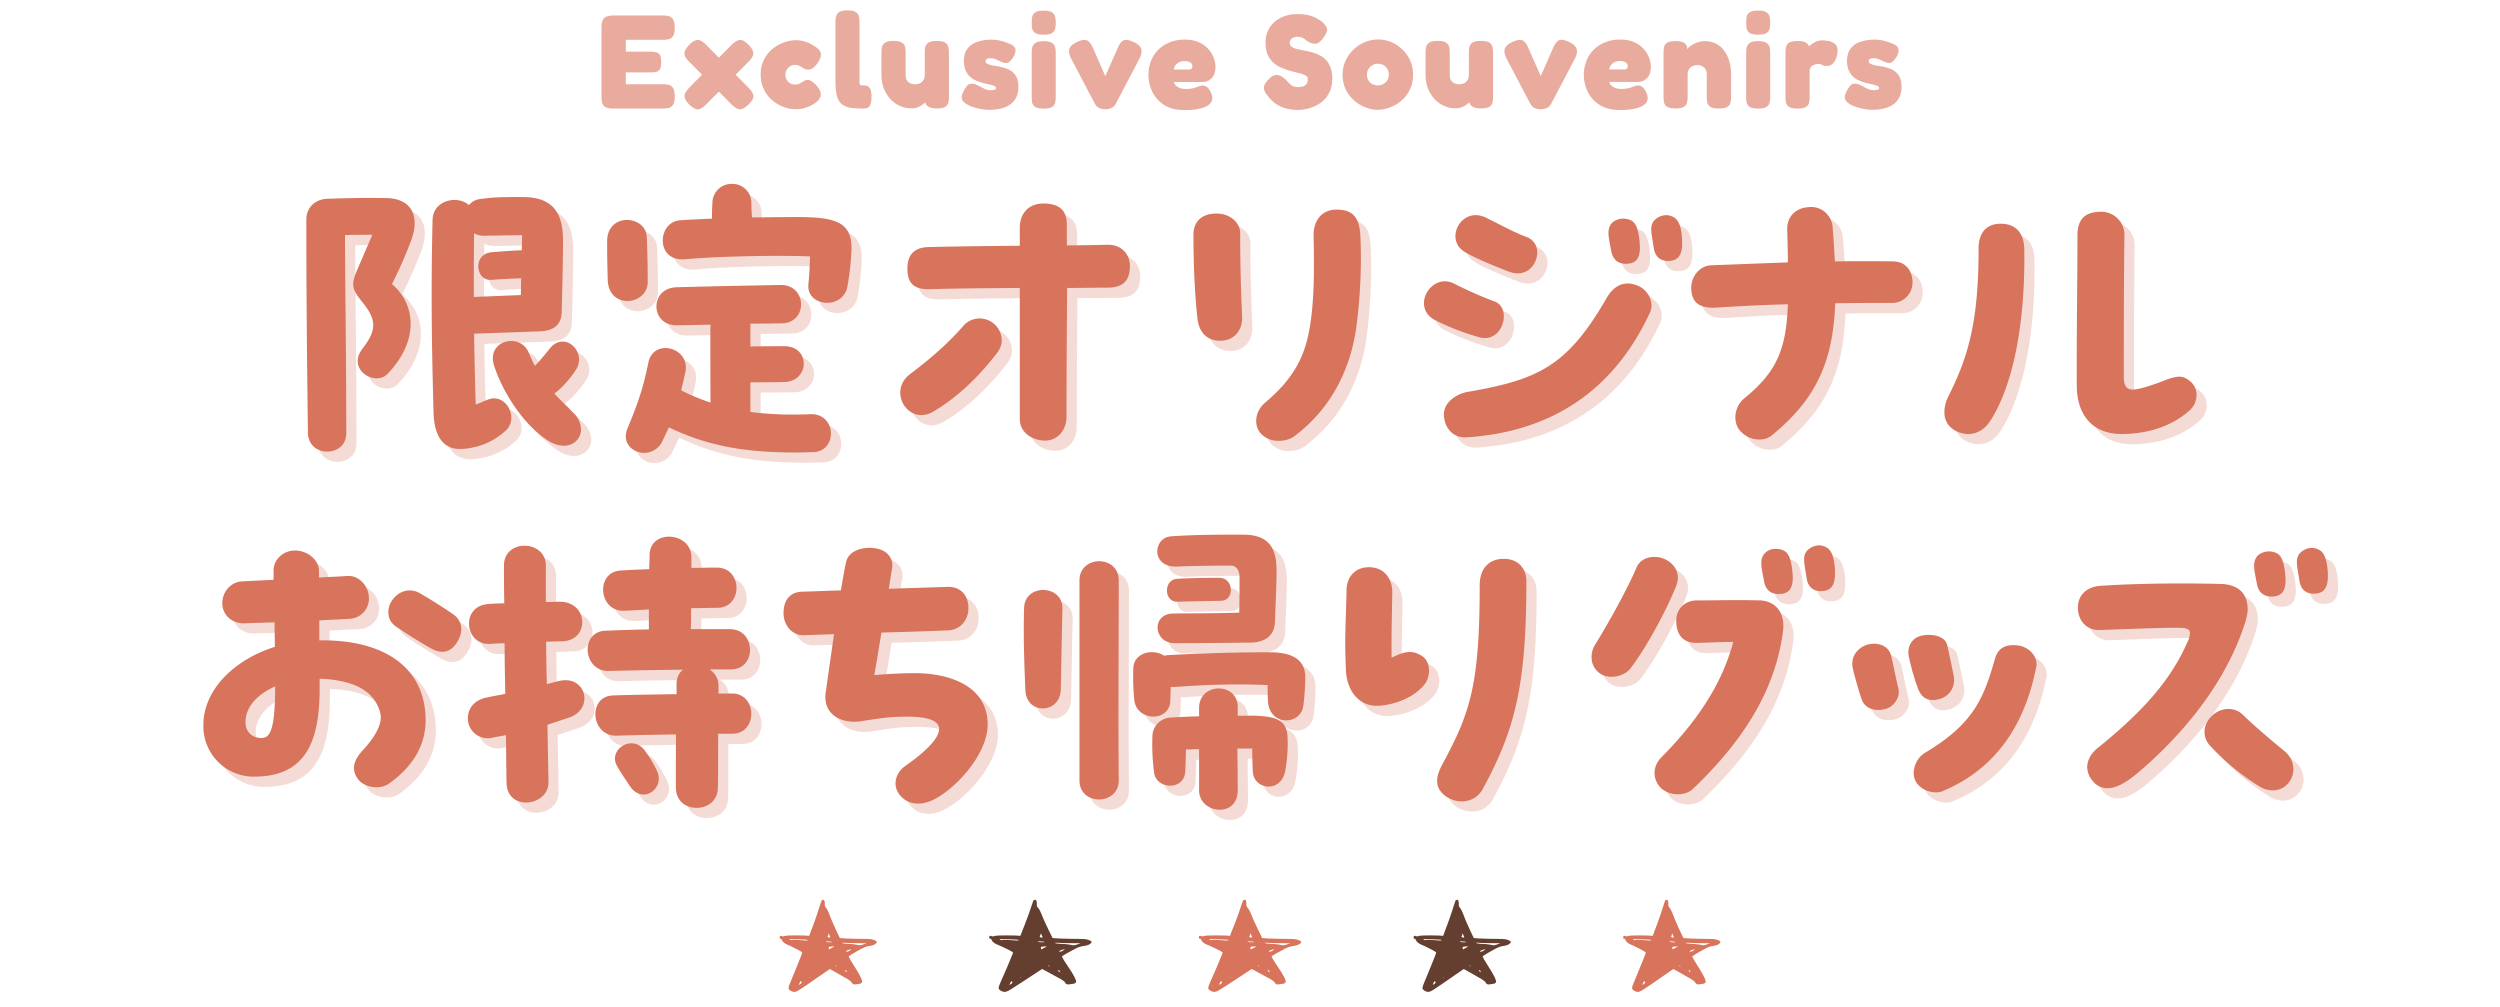
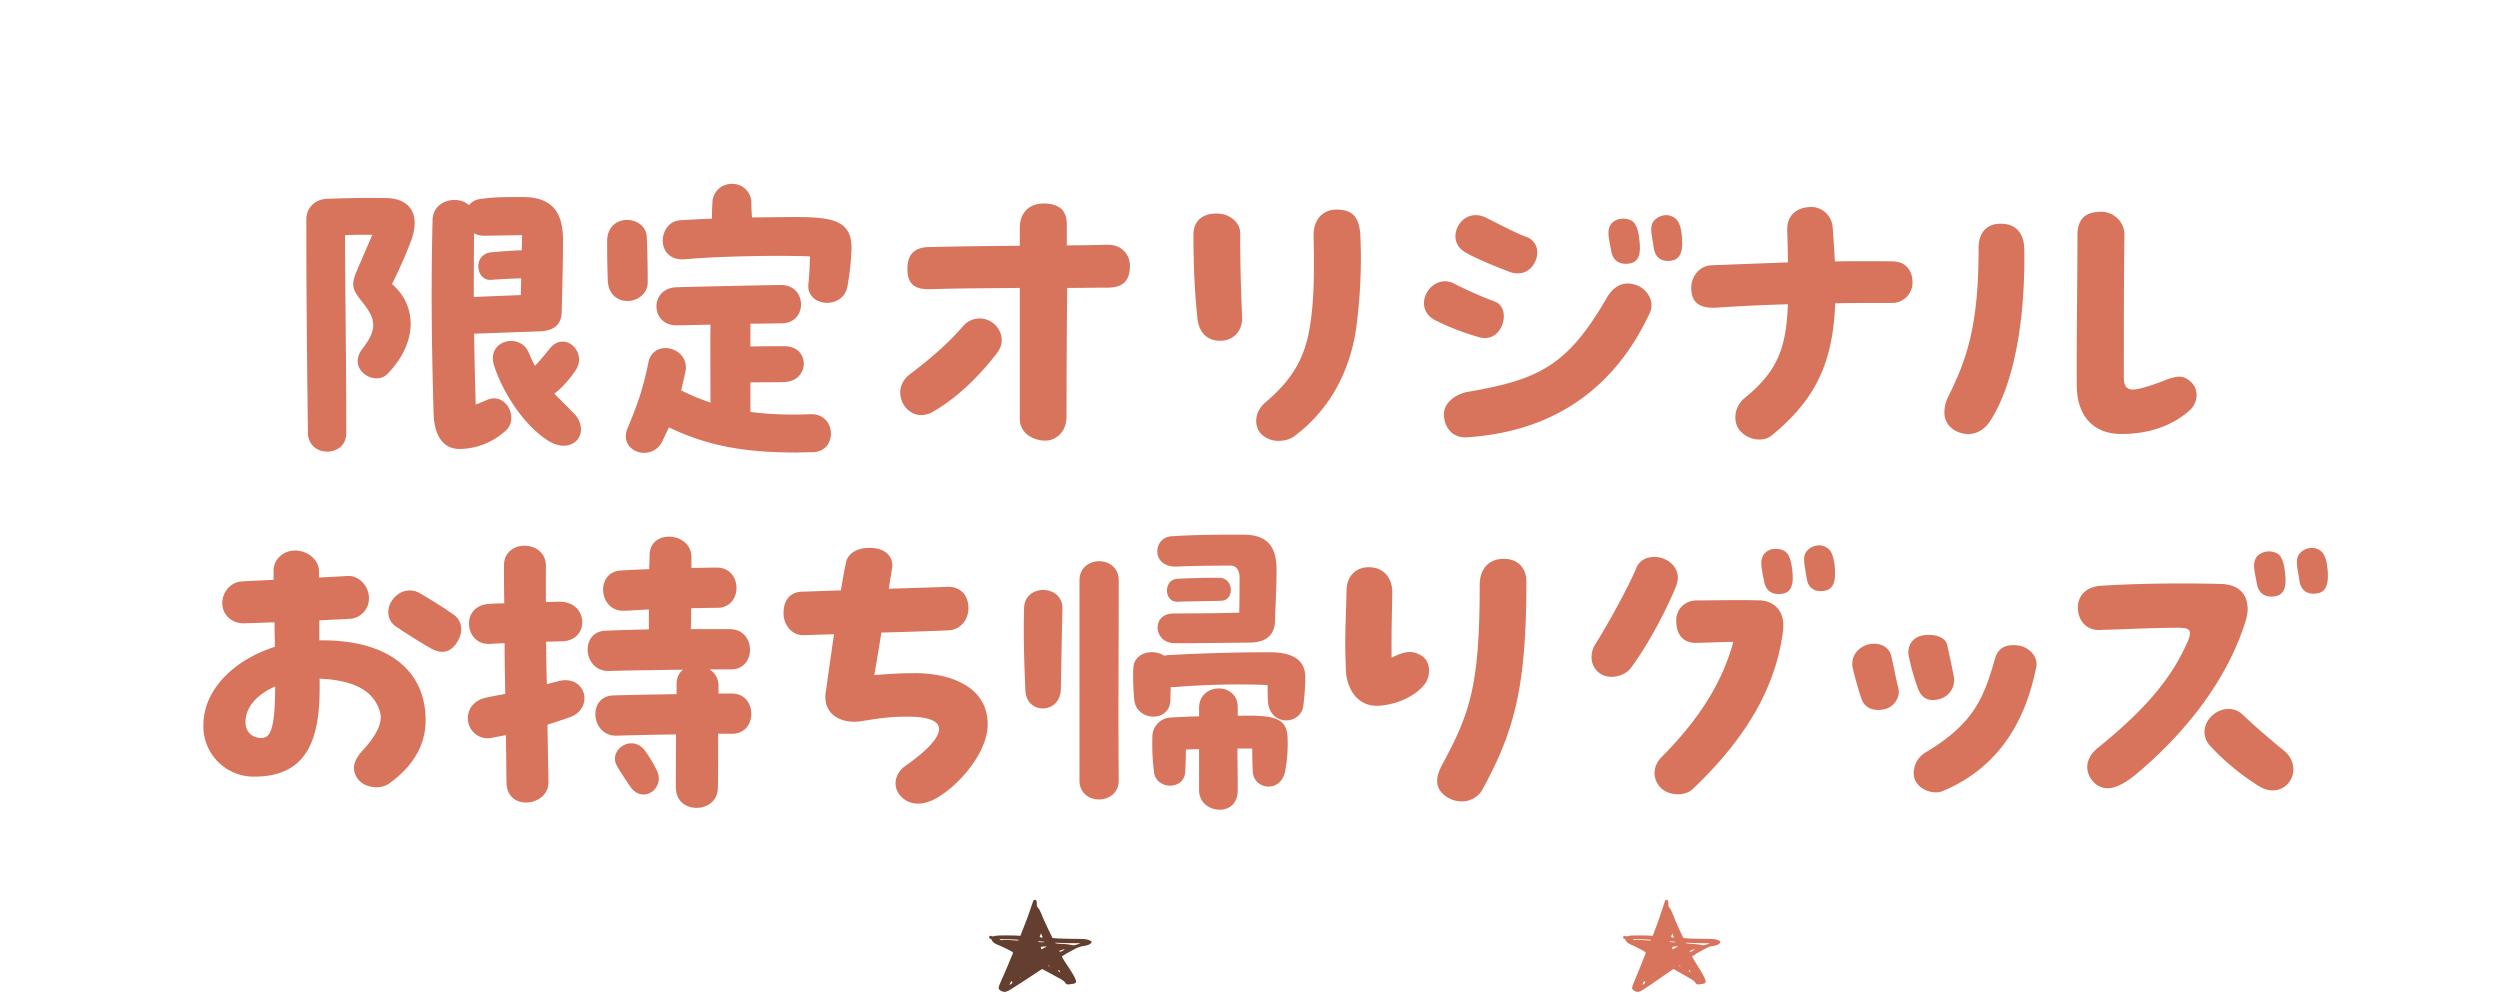
<svg xmlns="http://www.w3.org/2000/svg" width="489" height="197" fill="none" viewBox="0 0 489 197">
-   <path fill="#D8735C" fill-opacity=".6" d="M120.02 21.23q-1.17 0-1.67-.33a1.5 1.5 0 0 1-.6-.91q-.1-.58-.1-1.15V5.4q0-1.35.52-1.85.54-.52 1.92-.52h9.52q.6 0 1.12.1.54.12.88.6.37.5.37 1.7 0 1.17-.37 1.66-.34.5-.88.6-.55.1-1.14.1h-7.18v2.32h4.8q.6 0 1.08.1.46.08.75.5.28.41.28 1.45 0 1-.28 1.43-.3.41-.78.5-.5.07-1.1.07h-4.75v2.32h7.2q.6 0 1.12.1.54.1.88.6.37.5.37 1.69 0 1.17-.37 1.66-.34.5-.88.6-.55.1-1.14.1zM146.4 8.75q.67.67.85 1.2.2.52-.02 1.01-.21.5-.83 1.12l-8.3 8.37q-.6.6-1.1.81-.48.23-1 .03a4.4 4.4 0 0 1-2.03-2.03q-.18-.53.05-1.02.24-.5.8-1.09l8.3-8.4q.96-.9 1.64-.93.68-.05 1.64.93m-11.58 0q.66-.64 1.15-.83.52-.21 1.01 0 .52.21 1.12.83l8.3 8.4q.6.6.83 1.1.23.48.05 1-.19.53-.88 1.2-.68.65-1.18.84-.48.2-.98-.03-.47-.2-1.12-.8l-8.3-8.38q-.6-.6-.83-1.09a1.4 1.4 0 0 1-.02-1.01q.2-.55.85-1.23m20.77 12.61a7 7 0 0 1-2.26-.41 8 8 0 0 1-2.2-1.28 6.44 6.44 0 0 1-2.34-5.1q-.01-1.65.64-2.9.66-1.28 1.67-2.11a7.6 7.6 0 0 1 4.44-1.69 6.3 6.3 0 0 1 3.59 1.04q.52.3.96.73.47.39.47 1.06 0 .34-.13.7t-.42.79q-.93 1.43-1.87 1.43-.41 0-.73-.13-.3-.16-.57-.34a3 3 0 0 0-.57-.31 1.87 1.87 0 0 0-1.69.1 2 2 0 0 0-.96 1.66q0 .55.26 1 .26.43.67.7.45.25.94.25a2 2 0 0 0 1.14-.33l.68-.4q.34-.18.68-.18.45 0 .9.34.48.32 1.05 1.04.54.68.6 1.28.07.57-.3 1.09-.34.5-1.11.96l-.55.31q-.44.23-1.2.47-.75.23-1.79.23m13.21-.13q-1.2 0-2.1-.1t-1.51-.42q-.63-.3-1.02-.88a4 4 0 0 1-.57-1.53q-.18-.97-.18-2.4V4.4q0-.6.1-1.12.1-.55.6-.89.5-.36 1.66-.36 1.17 0 1.64.36.5.34.6.89.1.54.1 1.14v11.83q.03.2.08.31.08.11.21.13h.42q.33 0 .7.1.38.09.65.55.28.45.28 1.56 0 1.17-.28 1.67-.27.5-.65.57-.39.1-.73.1m9.51-.05a5.6 5.6 0 0 1-4.21-1.87 7 7 0 0 1-1.25-2.1q-.44-1.2-.44-2.6v-4.24q0-.6.1-1.12.1-.55.6-.89.5-.36 1.66-.36 1.2 0 1.67.36.5.34.6.89.1.54.1 1.14v4.21q0 .6.2 1.02.24.42.66.65.44.2 1.01.2t1-.23q.41-.23.64-.65.24-.41.23-.99v-4.26q0-.6.1-1.12.12-.54.6-.88.51-.34 1.67-.34 1.2 0 1.66.36.5.34.6.89.1.54.1 1.12v8.55q0 .57-.1 1.1-.1.5-.6.85-.48.34-1.66.34-.85 0-1.35-.21a1.5 1.5 0 0 1-.68-.47q-.2-.3-.26-.6l-.02-.52.44.13-.2.26q-.22.24-.63.58-.39.3-.97.57-.54.23-1.27.23m15.09.29q-.73 0-1.64-.18-.88-.15-1.74-.47a5 5 0 0 1-1.38-.78q-.54-.44-.54-1.02 0-.26.1-.57a7 7 0 0 1 .86-1.56q.18-.25.41-.39.27-.12.6-.13.47 0 .91.21.45.18.89.44.45.23.9.44a3 3 0 0 0 1.77.08q.27-.1.26-.31a.4.4 0 0 0-.18-.34q-.15-.12-.47-.2a5 5 0 0 0-.67-.19l-.83-.18a11 11 0 0 1-2.08-.73 4 4 0 0 1-1.04-.8 4 4 0 0 1-.73-1.2 5 5 0 0 1-.26-1.72q0-1.35.62-2.26a4 4 0 0 1 1.85-1.38 8.5 8.5 0 0 1 3.9-.41 8 8 0 0 1 1.8.44q.46.16.93.36.96.42.99 1.17.02.73-.55 1.54-.3.5-.65.75-.3.24-.65.24-.42 0-.91-.24l-1.04-.47a3 3 0 0 0-1.1-.23q-.3 0-.54.08a.6.6 0 0 0-.31.18.4.4 0 0 0-.1.26q0 .3.18.47.2.15.52.26.34.1.75.18l.94.16q.67.1 1.38.33.72.21 1.32.63t.96 1.14q.37.73.37 1.9 0 2.22-1.48 3.35-1.45 1.15-4.32 1.15m10.74-.24q-1.18 0-1.66-.33a1.4 1.4 0 0 1-.6-.91 8 8 0 0 1-.08-1.12v-8.48q0-.57.1-1.09.1-.54.6-.88.5-.37 1.66-.37 1.17 0 1.64.37.5.34.6.88.1.55.1 1.14v8.45q0 .58-.1 1.12t-.6.89q-.46.33-1.66.33m0-14.45q-1.18 0-1.66-.34a1.4 1.4 0 0 1-.6-.91 8 8 0 0 1 .02-2.24q.1-.54.6-.88t1.66-.34 1.64.37q.5.34.6.88a6 6 0 0 1 0 2.24q-.1.54-.6.88-.46.34-1.66.34m12.06 14.58q-.72 0-1.27-.28-.53-.3-.8-.86l-4.61-8.76q-.57-1.12-.36-1.87t1.4-1.33q1.22-.6 1.92-.42.7.19 1.28 1.49l2.44 5.56 2.45-5.56q.6-1.35 1.3-1.51t1.9.44q1.21.6 1.4 1.38.18.75-.37 1.82l-4.6 8.76q-.29.57-.8.86-.52.28-1.28.28m15.52.16q-1.95 0-3.3-.62a6.3 6.3 0 0 1-3.4-3.9 7.5 7.5 0 0 1 .51-5.93 6.5 6.5 0 0 1 2.53-2.45 7.6 7.6 0 0 1 3.69-.88q1.61 0 2.75.52 1.15.52 1.85 1.33a5.3 5.3 0 0 1 1.4 3.4q0 1.48-.72 2.26-.73.78-1.88.78h-5.53q.1.42.41.73a2.8 2.8 0 0 0 1.9.63q.57 0 1.01-.06a5 5 0 0 0 1.35-.39 5 5 0 0 1 .94-.23q.47 0 .86.31.4.31.7.94a3 3 0 0 1 .34 1.2q0 .77-.65 1.3-.62.51-1.82.77-1.2.3-2.94.29m-2.1-7.93h2.9q.37 0 .53-.16.18-.15.18-.46a.8.8 0 0 0-.2-.58 1 1 0 0 0-.53-.33q-.34-.14-.8-.13a2.2 2.2 0 0 0-1.82.88q-.24.36-.26.78m24.3 7.9a8 8 0 0 1-2.71-.39 7 7 0 0 1-1.8-.9 7 7 0 0 1-1.5-1.54 3 3 0 0 1-.65-1.17q-.1-.53.15-1.04.29-.53.94-1.14a2 2 0 0 1 1.17-.63q.57-.08 1.12.24a4 4 0 0 1 1.09.9q.62.71 1.06.97.45.23 1.02.23.7 0 1.14-.15.45-.2.65-.52.21-.37.21-.91 0-.44-.44-.68-.45-.26-1.17-.44l-1.59-.4q-.88-.23-1.74-.59a6 6 0 0 1-1.95-1.22 4.5 4.5 0 0 1-1.22-2.24q-.15-.7-.16-1.58a5.2 5.2 0 0 1 2.97-4.81q1.4-.73 3.17-.73 1.28 0 2.18.2a7 7 0 0 1 2.4 1.05l.38.3q.87.8.94 1.36.07.55-.62 1.59-.78 1.12-1.54 1.27-.75.13-1.74-.5l-.42-.33a2 2 0 0 0-.57-.34q-.33-.15-1.04-.16-.25 0-.52.1a1 1 0 0 0-.44.24q-.18.13-.31.34a1 1 0 0 0-.1.44q0 .55.41.86.42.3 1.1.44t1.53.31q.82.16 1.69.42.7.24 1.35.6t1.14.93.78 1.43q.31.83.31 2.06 0 1.69-.65 2.88-.65 1.18-1.69 1.9-1 .7-2.18 1.02-1.14.33-2.16.33m15.62-.02q-1.2 0-2.42-.47a7.2 7.2 0 0 1-3.9-3.54 7 7 0 0 1-.6-2.83q0-1.43.55-2.68a7.1 7.1 0 0 1 6.32-4.24q1.92 0 3.48.94a7 7 0 0 1 2.5 2.47q.93 1.56.93 3.48a6.5 6.5 0 0 1-2.26 5.07A7 7 0 0 1 271.9 21q-1.2.47-2.36.47m-.05-4.76q.39 0 .88-.18.52-.21.88-.68.4-.46.4-1.27 0-.65-.3-1.12a2 2 0 0 0-.75-.73 2.4 2.4 0 0 0-1.14-.26q-.57 0-1.04.29-.46.26-.75.75-.3.47-.29 1.1a2 2 0 0 0 1.22 1.92q.5.18.89.18m15.25 4.47a5.6 5.6 0 0 1-4.21-1.87 7 7 0 0 1-1.25-2.1q-.44-1.2-.44-2.6v-4.24q0-.6.1-1.12.1-.55.6-.89.5-.36 1.66-.36 1.2 0 1.67.36.49.34.6.89.1.54.1 1.14v4.21q0 .6.2 1.02.24.42.66.65.44.2 1.01.2t.99-.23q.42-.23.65-.65.23-.41.23-.99v-4.26q0-.6.1-1.12.11-.54.6-.88.5-.34 1.67-.34 1.2 0 1.66.36.5.34.6.89.1.54.1 1.12v8.55q0 .57-.1 1.1-.1.5-.6.85t-1.66.34q-.85 0-1.35-.21a1.5 1.5 0 0 1-.68-.47q-.2-.3-.26-.6l-.03-.52.45.13-.21.26a4.53 4.53 0 0 1-1.59 1.14q-.55.24-1.27.24m16.63.18q-.73 0-1.28-.28-.51-.3-.8-.86l-4.6-8.76q-.57-1.12-.37-1.87t1.4-1.33q1.23-.6 1.93-.42.71.19 1.27 1.49l2.45 5.56 2.44-5.56q.6-1.35 1.3-1.51t1.9.44q1.22.6 1.4 1.38.19.75-.36 1.82l-4.6 8.76q-.3.57-.8.86-.53.28-1.28.28m15.52.16q-1.95 0-3.3-.62a6.3 6.3 0 0 1-3.41-3.9 7.5 7.5 0 0 1 .52-5.93 6.5 6.5 0 0 1 2.52-2.45 7.6 7.6 0 0 1 3.7-.88q1.6 0 2.75.52 1.14.52 1.84 1.33a5.3 5.3 0 0 1 1.4 3.4q0 1.48-.72 2.26-.73.78-1.87.78h-5.54q.1.42.42.73a2.8 2.8 0 0 0 1.9.63q.57 0 1-.06a5 5 0 0 0 1.36-.39 5 5 0 0 1 .94-.23q.46 0 .85.31.4.31.7.94a3 3 0 0 1 .34 1.2q0 .77-.65 1.3-.62.51-1.82.77-1.2.3-2.93.29m-2.11-7.93h2.91q.37 0 .52-.16.18-.15.18-.46a.8.8 0 0 0-.2-.58 1 1 0 0 0-.52-.33q-.34-.14-.81-.13a2.2 2.2 0 0 0-1.82.88q-.24.36-.26.78m12.95 7.62q-1.17 0-1.66-.34a1.4 1.4 0 0 1-.6-.91 8 8 0 0 1-.08-1.12V10.3q0-.57.1-1.1.11-.51.6-.83.5-.33 1.67-.33 1.06 0 1.53.28.5.27.63.65.12.39.1.73 0 .3.05.39l-.2.16q-.03-.39.28-.78.34-.4.86-.7a5 5 0 0 1 2.31-.73q1.3 0 2.3.49.98.5 1.63 1.4.68.9 1.01 2.08.34 1.2.34 2.6v4.27q0 .57-.1 1.12-.1.54-.6.88-.47.34-1.66.34-1.2 0-1.7-.34a1.4 1.4 0 0 1-.6-.91 6 6 0 0 1-.1-1.12V14.6q0-.6-.23-1.01a1.4 1.4 0 0 0-.62-.62 2 2 0 0 0-1-.24q-.56 0-1 .24t-.66.65q-.23.4-.23.98v4.27q0 .57-.1 1.12-.1.54-.6.88-.47.34-1.67.34m16.16.02q-1.17 0-1.66-.33a1.4 1.4 0 0 1-.6-.91 8 8 0 0 1-.08-1.12v-8.48q0-.57.1-1.09.1-.54.6-.88.49-.37 1.67-.37 1.16 0 1.63.37.5.34.6.88.1.55.1 1.14v8.45q0 .58-.1 1.12t-.6.89q-.46.33-1.66.33m0-14.45q-1.17 0-1.66-.34a1.4 1.4 0 0 1-.6-.91 8 8 0 0 1 .02-2.24q.1-.54.6-.88.49-.34 1.67-.34 1.16 0 1.63.37.5.34.6.88a6 6 0 0 1 0 2.24q-.1.54-.6.88-.46.34-1.66.34m7.7 14.45q-1.18 0-1.67-.33a1.5 1.5 0 0 1-.6-.91 9 9 0 0 1-.08-1.15v-8.47q0-.6.1-1.12.12-.55.6-.89.5-.33 1.67-.33 1.14 0 1.61.3.5.33.6.71.1.36.1.57l-.41-.15.2-.24a4.66 4.66 0 0 1 1.56-1.1 3.3 3.3 0 0 1 1.85-.17q.37.03.76.13.4.1.75.31a1.6 1.6 0 0 1 .8 1.38q0 1.3-.57 2.2-.55.92-1.45.92-.5 0-.7-.05l-.32-.13a1 1 0 0 0-.2-.13q-.1-.09-.42-.08a2.5 2.5 0 0 0-1.3.36 1.3 1.3 0 0 0-.5.96v5.07q0 .58-.1 1.12t-.6.89q-.49.33-1.69.33m14.56.24q-.73 0-1.64-.18-.88-.15-1.74-.47a5 5 0 0 1-1.38-.78q-.54-.44-.55-1.02 0-.26.1-.57a7 7 0 0 1 .87-1.56q.18-.25.41-.39.26-.12.6-.13.47 0 .91.21a7 7 0 0 1 .88.44q.45.23.91.44a3 3 0 0 0 1.77.08q.26-.1.26-.31a.4.4 0 0 0-.18-.34q-.15-.12-.47-.2a5 5 0 0 0-.67-.19l-.84-.18a10 10 0 0 1-2.08-.73 4 4 0 0 1-1.04-.8q-.44-.5-.72-1.2a5 5 0 0 1-.26-1.72q0-1.35.62-2.26a4 4 0 0 1 1.85-1.38 8.5 8.5 0 0 1 3.9-.41 8 8 0 0 1 1.79.44q.46.16.94.36.96.42.98 1.17.03.73-.54 1.54-.32.5-.65.75-.32.24-.65.24-.42 0-.91-.24l-1.04-.47a3 3 0 0 0-1.1-.23q-.3 0-.54.08a.6.6 0 0 0-.31.18.4.4 0 0 0-.1.26q0 .3.18.47.2.15.52.26.33.1.75.18l.94.16q.67.1 1.37.33.73.21 1.33.63t.96 1.14.37 1.9q0 2.22-1.49 3.35-1.45 1.15-4.31 1.15" />
-   <path fill="#D8735C" d="M97.38 80.18c3.53-1.45 6.18 3.53 3.6 5.99a13.6 13.6 0 0 1-8.95 3.65c-3.15.06-5.1-2.27-5.23-7.12-.25-9.64-.57-21.8-.19-37.74.13-3.84 4.92-4.85 7.12-2.83.5-.63 1.2-1.07 2.2-1.2 2.15-.31 3.79-.38 6.37-.38h2.33c6.11.13 7.5 3.85 7.5 8.57 0 2.84-.13 9.01-.26 13.92-.06 2.65-1.76 3.72-4.47 3.78l-12.66.45c.06 5.04.19 9.82.31 13.86.89-.32 1.39-.57 2.33-.95m-19.9-39.44c5.04.06 6.74 3.53 4.91 8.38a88 88 0 0 1-3.72 8.44c4.98 4.29 5.04 11.47-.88 17.58-2.46 2.52-8-.88-4.91-4.91 2.77-3.6 2.9-5.55 0-9.14-2.14-2.65-2.27-3.4-.88-6.61l2.83-6.56c-1.89 0-3.72 0-5.35.07.06 13.92.25 23.75.25 38.74 0 2.4-1.83 3.6-3.72 3.6s-3.72-1.2-3.78-3.66c-.19-15.5-.31-26.46-.31-41.77 0-2.2 1.63-3.97 4.22-4.03 4.47-.13 6.99-.2 11.34-.13m19.15 7.37q-1.14-.02-1.9-.5c-.05 3.97-.05 8.25-.05 12.47l9.2-.37.06-3.28c-1.83.06-4.29.19-5.93.31-2.96.2-3.65-5.1.2-5.41 2.45-.2 4.09-.32 5.85-.38l.06-2.96zm17.58 34.72a4.6 4.6 0 0 1 1.44 3.15c0 2.58-2.9 4.4-6.36 2.26-4.66-2.9-8.88-9.26-10.65-14.74-1.57-4.91 5.04-6.55 6.75-2.58.44 1 .81 1.89 1.25 2.64a50 50 0 0 0 2.9-3.4c2.96-3.59 7.44.76 5.04 4.29-1 1.5-2.64 3.46-4.16 4.53 1.08 1.14 2.27 2.27 3.78 3.85m43.02-38.37c8-.06 11.34.82 11.34 6.11a52 52 0 0 1-.81 7.5c-.89 4.6-8.07 3.97-7.63-.5.2-1.96.25-3.35.32-5.42-6.93-.26-18.34 0-24.45.56-5.86.5-5.41-7.3-1-7.62q3-.2 6.3-.32c-.07-1 0-2.01.06-3.08a3.73 3.73 0 0 1 3.84-3.72 3.7 3.7 0 0 1 3.78 3.72q.01 1.6.13 2.83c2.58 0 5.29-.06 8.12-.06M128.7 57.12c0 4.6-7.56 5.48-7.82-.25q-.1-3.21-.12-5.86v-1.95c.12-5.55 7.56-4.98 7.75-.7.12 2.52.19 5.74.19 8.76m31.75 25.9c5.23-.26 5.48 7.3.56 7.43-1.13 0-2.2.06-3.2.06-9.71 0-17.08-1.13-24.96-4.91l-1.26 2.64a3.9 3.9 0 0 1-3.59 2.34c-2.27 0-4.4-1.96-3.27-4.73 2.14-5.17 3.08-7.94 4.1-12.91.94-4.86 8.24-3.03 7.24 1.82-.26 1.26-.57 2.46-.82 3.6q2.63 1.34 5.73 2.39c0-4.41-.06-11.6 0-15.25-2.83.06-5.35.13-6.61.13-5.17.06-5.36-7.25-.07-7.44 4.16-.12 15.25-.37 20.41-.44 5.23-.06 5.36 7.5.13 7.5-1.2 0-3.47.06-6.05.06v4.47c2.27-.06 5.23-.06 6.68-.06 5.04 0 4.98 6.8 0 7-1.39.06-4.54.06-6.68.06v5.8c3.4.44 7.25.62 11.66.44m58.17-33.14c2.83-.07 4.4 1.95 4.4 4.1 0 2.89-1.31 4.21-4.15 4.28-2.7 0-5.42.06-8.13.06-.06 8.32-.12 16.25-.12 25.2 0 2.83-1.96 4.66-4.16 4.66-2.33 0-4.98-1.39-4.98-4.28V58.32c-5.86.06-11.65.06-17.51.25-2.96.06-4.47-.88-4.47-4.03 0-2.84 1.44-4.16 4.22-4.22q8.88-.19 17.76-.25v-3.53c0-2.84 1.77-4.73 4.6-4.73 3.21 0 4.6 1.39 4.6 4.1V50q3.98-.02 7.94-.13m-28.29 16a4.2 4.2 0 0 1 3.28-1.58 4.34 4.34 0 0 1 4.34 4.29q.02 1.24-1 2.58c-2.96 3.78-7 8.2-12.48 11.4-.75.45-1.57.63-2.27.63-2.33 0-4.1-2.14-4.1-4.4 0-1.27.58-2.59 1.9-3.6 5.1-3.84 8.06-6.74 10.33-9.32m64.9 21.42c-.82.63-1.96.94-3.1.94a4.7 4.7 0 0 1-3.46-1.38c-1.51-1.64-1.2-4.41.82-6.11 5.67-4.8 7.81-9.08 8.76-15 .7-4.47.88-9.13.7-17.64-.07-3.02 1.7-5.1 4.46-5.1 3.15 0 4.41 1.45 4.67 4.79q.1 1.9.12 4.28a104 104 0 0 1-1 14.68c-1.2 7.37-4.6 15-11.98 20.54M240.8 68.65c-2.59.06-4.29-1.51-4.6-4.47-.44-4.35-.76-9.39-.76-16.26 0-2.96 2.08-4.22 4.66-4.15 2.52.06 4.48 1.76 4.48 3.84 0 7 .19 11.97.38 16.32.12 2.77-1.64 4.66-4.16 4.72m56.46-13.48c-2.2-.82-7.5-2.96-9.07-4.1a3.5 3.5 0 0 1-1.51-2.83c0-2.08 1.64-4.16 3.97-4.16q.85-.01 1.89.44c2.2 1.07 5.92 3.09 8.06 3.84a3.1 3.1 0 0 1 2.08 3.03c0 2.4-2.14 4.98-5.42 3.78m31.75-2.2c-2.07.37-3.27-.7-3.52-2.4-.44-2.9-.88-4.22 0-5.35a3.3 3.3 0 0 1 2.45-1.14c.5 0 1.07.19 1.58.5 1.07.76 1.51 2.46 1.51 5.1 0 1.7-.5 3.03-2.01 3.28m-8.19.56c-1.76.32-3.27-.31-3.65-2.33-.57-2.9-.88-4.16-.06-5.36.63-.88 2.4-1.5 3.97-.69 1 .5 1.45 2.08 1.63 4.35.2 2.14-.18 3.72-1.88 4.03m-29.54 14.43a48 48 0 0 1-8.5-3.28c-1.64-.82-2.27-2.08-2.27-3.4 0-2.65 2.9-5.36 5.92-3.78 1.57.82 5.23 2.52 7.87 3.47 1.26.44 1.83 1.63 1.83 2.9 0 2.32-1.83 4.97-4.85 4.09m-2.71 19.6c-2.77 0-4.16-2.28-4.16-4.55 0-2.2 2.27-3.9 4.6-4.34 13.86-2.4 19.53-4.98 27.28-18.46 1.38-2.33 3.34-3.28 5.67-2.46 2.2.7 3.72 3.22 2.77 5.36-6.87 14.86-18.2 22.05-31.62 24-1.45.19-3.4.44-4.54.44m83.84-34.4c2.27.06 3.66 1.76 3.66 4.09a4 4 0 0 1-4.1 4.03q-5.75-.02-11.02.06c-.44 11.4-3.66 18.71-12.48 25.9q-.96.75-2.4.75a5 5 0 0 1-4.02-2.08c-1.2-1.89-.63-4.6 1.2-6.05 6.42-5.22 8.12-9.76 8.44-18.33-4.35.13-8.76.32-13.49.63-3.65.32-5.41-.82-5.41-3.84 0-2.27 1.63-4.29 3.9-4.41l15-.57c0-1.95-.07-4.1-.13-6.42-.06-2.59 1.7-4.41 4.73-4.41 2.14 0 3.96 1.7 4.15 3.9.2 2.4.32 4.6.44 6.74 4.29-.06 8.2-.06 11.53 0m44.55 33.76c-5.74 0-8.7-3.78-8.76-9.32-.06-9.52.13-20.04.13-29.55 0-3.78 2.2-4.6 4.66-4.6s4.6 2.02 4.53 4.6c-.12 8.76-.12 19.03-.12 27.78 0 1.77.63 2.4 1.76 2.4.95 0 3.03-.57 5.67-1.58 1.26-.5 2.4-.94 3.47-.94.75 0 1.57.38 2.33 1.13.7.7 1 1.58 1 2.46 0 1.07-.5 2.2-1.25 2.9-4.16 3.78-9.45 4.72-13.42 4.72m-32.89-.88a3.9 3.9 0 0 1-1.76-3.4q0-1.52.75-3.03c3.6-7.24 5.93-13.86 5.93-28.72-.07-2.65 1-5.1 4.34-5.1 2.71 0 4.48 1.57 4.6 4.84.25 16.2-2.7 27.6-6.61 33.65-1.2 1.89-2.78 2.64-4.35 2.64-1 0-2.08-.31-2.9-.88M64.46 127.26c13.16-.2 20.79 5.67 20.79 15.62 0 4.6-2.2 8.88-7.19 12.41-.63.44-1.5.7-2.39.7-1.45 0-2.96-.57-3.72-1.7-1.38-1.96-.63-3.79 1.14-5.68 2.7-2.96 3.78-5.42 3.27-7.24-1-3.6-4.1-6.3-11.84-6.62v1.96c0 10.4-2.77 17.2-12.79 17.2a9.85 9.85 0 0 1-9.95-10.09c0-6.8 5.86-12.72 13.98-15.3 0-1.58-.06-3.22-.06-4.8l-5.92.2c-2.27.06-4.16-1.45-4.29-3.72s1.58-4.35 3.78-4.47c1.96-.13 4.1-.2 6.24-.32v-1.7c-.06-2.2 1.83-4.03 4.22-4.03 2.33 0 4.66 1.76 4.66 4.03v1.26c1.96-.12 3.9-.19 5.61-.31 2.2-.13 4.1 1.95 4.16 4.22a3.96 3.96 0 0 1-3.78 4.16c-1.9.12-3.9.18-5.92.31zm26.27-5.04a3.5 3.5 0 0 1 1.5 2.83c0 .95-.37 1.9-1 2.84-1.07 1.5-2.64 2.26-5.04.88-2.4-1.39-4.6-2.77-6.74-4.22-2.02-1.39-1.64-3.72-.88-4.92 1.32-2.14 3.72-2.7 5.6-1.57 2.27 1.32 4.86 2.96 6.56 4.16m-37.61 24.13c1.63 0 2.7-1.33 2.7-10.09-3.27 1.45-5.8 3.85-5.8 7 0 2.01 1.4 3.09 3.1 3.09m91.94-8.7c2.58-.06 3.9 1.95 3.9 3.97 0 1.95-1.26 3.9-3.71 3.9h-2.78c0 4.86 0 9.77-.06 10.65-.06 2.59-2.14 3.85-4.16 3.85-2.01 0-3.97-1.26-4.03-3.78-.06-2.46 0-6.37 0-10.59-3.97.06-7.94.13-11.6.25-5.1.13-5.72-7.75-.68-7.87 3.84-.13 8.12-.19 12.4-.25v-1.96c0-1.32.51-2.26 1.27-2.83-4.98.06-10.2.13-14.5.25-5.1.13-5.73-7.69-.69-7.87q4.26-.18 8.5-.26v-3.9c-1.5.06-3.01.19-4.78.25-5.1.25-5.73-7.62-.7-7.87q3.02-.18 5.55-.26c0-.88.06-1.76.06-2.7 0-2.53 1.9-3.66 3.78-3.66 2.15 0 4.41 1.39 4.41 4.03v2.08c1.52 0 3.16-.06 4.92-.06 5.1-.06 5.23 7.81.19 7.87-1.9 0-3.6.07-5.17.07 0 1.7 0 3.15-.06 4.1h7.69c5.1.05 5.22 7.87.18 7.87h-4.22a3.7 3.7 0 0 1 1.77 3.27v1.45zm-33.9-2.4c5.42-1.44 7.19 5.3 2.27 7.06q-2.27.77-4.35 1.45l.2 11.22c.06 4.78-8.13 5.8-8.2.12-.06-2.9-.06-6.05-.12-9.32-.82.19-1.7.31-2.59.5a3.87 3.87 0 0 1-4.85-3.84c0-1.76 1.14-3.53 3.78-4.03 1.14-.25 2.33-.44 3.53-.7-.06-3.34-.12-6.67-.12-9.89q-1.41.02-2.9.13c-4.98.25-5.8-7.5-.2-7.81q1.42-.12 3.03-.13-.08-4.05-.06-7.43c0-5.23 8.25-5.04 8.19.12v7.06c.94 0 1.83-.06 2.58-.06 5.8-.13 6.11 7.62.57 7.74-1.07 0-2.08.07-3.09.07 0 2.83.06 5.54.13 8.31zm17.01 13.62a23 23 0 0 1 2.33 3.9c1.64 3.47-2.77 6.62-5.22 3.09-.82-1.2-1.83-2.71-2.59-4.03-1.83-3.22 3.03-6.37 5.48-2.97m52.79-15.19c6.67 0 14.23 2.46 14.23 10.02 0 5.86-6.36 12.79-10.9 14.87-.88.38-1.82.63-2.7.63-1.33 0-2.65-.5-3.6-1.7-1.57-1.96-.69-4.41 1.01-5.61 4.67-3.28 6.68-5.67 6.68-7.3 0-1.65-2.27-2.4-6.17-2.4-3.34 0-5.1.25-9.01.88-4.1.63-7.56-1.45-7-5.54.45-3.1 1.01-7.25 1.64-11.47l-5.98.19c-2.27.06-3.9-2.02-3.9-4.29 0-2.64 1.32-4.15 3.65-4.22 2.58-.06 5.1-.19 7.56-.25.38-2.14.69-4.03 1-5.42.38-2.01 2.46-2.9 4.6-2.9 3.4 0 4.8 2.02 4.41 4.1-.19 1-.37 2.33-.63 3.9l11.53-.37c2.4-.06 3.9 1.51 4.03 3.78.2 2.45-1.44 4.6-3.84 4.72-4.53.2-8.82.32-13.16.44-.45 2.71-.89 5.55-1.4 8.32 3.03-.25 5.49-.38 7.95-.38m51.21-20.85c-5.04.19-4.72-5.67-1.07-5.92 3.66-.25 7.69-.32 11.28-.32h2.96c5.42.06 6.36 3.34 6.36 7.06 0 2.7-.19 6.3-.31 9.95-.13 3.4-2.84 4.1-4.92 4.1-4.4.06-11.59.12-14.68.12-4.22 0-4.6-5.73-.37-5.8 2.77-.06 7.56 0 12.98-.18.06-3.09.06-5.86.06-6.87 0-1.13-.44-2.33-1.77-2.33-2.96 0-7.87.06-10.52.19m-11.34 2.7c0 11.35-.12 27.54 0 39.07.07 4.97-7.68 5.1-7.68.06v-39.12c0-4.98 7.68-5.04 7.68 0m11.53 4.17c-2.7.12-2.83-4.23-.19-4.48 1.7-.12 6.5-.25 8.45-.19 2.7.07 2.9 4.41.25 4.48-1.96.06-7.06.12-8.5.19m-30.05 1.2c.13-4.8 7.62-4.6 7.5.18-.13 4.92-.2 10.02-.32 15.75-.12 4.85-6.68 5.04-6.93.25-.19-4.6-.31-8.06-.31-11.46q-.02-2.27.06-4.73m48 8.69c5.43 0 7 2.14 7 4.91 0 1.58-.13 3.47-.38 5.54-.5 3.85-6.61 4.1-6.93-.88-.06-1.38-.06-2.08-.06-3.15-6.93-.31-13.04 0-18.2.38h-.76c0 1.07-.07 2.08-.07 2.71-.19 4.22-6.55 4.03-7.05-.13a46 46 0 0 1-.2-6.17c.07-3.21 3.91-3.97 6.06-2.52q.38-.11.75-.13a364 364 0 0 1 19.85-.56m-3.2 12.4c4.97.13 6.67 1.08 6.73 4.54.07 2.46-.12 4.16-.44 6.12-.75 4.53-6.04 3.9-6.36.44-.06-1.01-.12-2.34-.12-4.67h-2.9c0 2.08.06 4.54.06 8.13 0 2.71-1.7 3.84-3.53 3.84-1.95 0-3.97-1.32-4.03-3.71v-8.13c-.95 0-1.83.06-2.58.06 0 1.58-.07 3.22-.13 4.35-.19 3.72-5.73 3.53-6.11.06-.31-2.64-.38-4.4-.31-7.05a3.74 3.74 0 0 1 3.4-3.6c.94-.06 3.15-.18 5.73-.25v-1.63c0-5.04 7.62-5.1 7.56-.13V142zm48.78-30.67h.25c2.9 0 4.4 2.01 4.4 4.34 0 20.23-2.13 29.05-8.69 40.95a4.6 4.6 0 0 1-3.97 2.15c-.94 0-1.95-.26-2.83-.82-2.77-1.77-2.14-4.22-.94-6.43 5.41-10.02 7.3-15.43 7.3-35.09 0-2.65 1.33-4.98 4.48-5.1M280 130.22c1.95 1.13 1.89 4.16.57 5.73-2.46 2.96-6.68 4.03-9.07 4.1-4.23.12-6.12-3.66-6.24-6.94-.06-1.82-.13-3.46-.13-5.1 0-3.65.2-7 .25-10.58.07-2.77 1.83-4.48 4.35-4.48 3.4 0 4.6 2.71 4.6 4.8-.06 4.4-.19 8.25-.13 12.9 2.84-1.44 4.16-1.38 5.8-.43m80.93-16.57v.63c0 1.7-.5 3.02-2.01 3.27-2.08.38-3.28-.69-3.53-2.39-.44-2.9-.88-4.22 0-5.35a3.3 3.3 0 0 1 2.46-1.14c.5 0 1.07.19 1.57.5.95.64 1.39 2.15 1.51 4.48m-9.95-3.9c1 .5 1.45 2.07 1.64 4.34.19 2.14-.2 3.72-1.9 4.03-1.76.32-3.27-.31-3.65-2.33-.56-2.9-.88-4.16-.06-5.36a2.8 2.8 0 0 1 2.27-1.07c.56 0 1.13.07 1.7.38M322 113.26c.57-1.64 2.08-2.33 3.59-2.33 2.2 0 4.6 1.57 4.6 4.1q0 .75-.38 1.7c-1.26 3.2-4.98 10.83-8.88 16-1.26 1.63-4.29 2.26-6.05.94a3.8 3.8 0 0 1-1.57-3.15c0-.88.25-1.76.75-2.52 3.15-5.1 6.49-11.34 7.94-14.74m24.2 6.17c2.51.07 5.16 1.83 4.53 6.24-1.26 9.2-5.67 19.28-17.58 30.62-.7.7-1.83 1.07-2.96 1.07-1.51 0-3.09-.63-3.9-1.95-1.14-1.83-.76-3.85.75-5.36 7.94-8 12.03-15.24 13.99-22.49-2.34 0-4.42.13-7.12.19-2.59.06-4.04-1.45-4.04-4.41 0-2.14 1.64-3.9 4.04-3.9 4.47 0 7.8-.13 12.28 0m35.44 19.22c-1.89.57-3.65.38-4.53-2.14-.95-2.65-1.26-4.03-1.7-5.93-.5-2.07.56-3.78 2.33-4.22q.75-.19 1.5-.19c1.7 0 3.41.63 3.66 2.08.44 2.08.82 3.66 1.26 5.99a3.83 3.83 0 0 1-2.52 4.4m-10.83 2.02c-2.15.56-4.1-.07-4.73-2.08a75 75 0 0 1-1.7-5.99c-.06-.25-.06-.57-.06-.82 0-1.7 1.2-3.08 2.83-3.65 1.9-.57 4.22-.06 4.79 2.2.57 2.4.76 3.72 1.39 6.3.44 1.9-1.01 3.66-2.52 4.04m11.21 16.06a3 3 0 0 1-1.39.25c-1.44 0-3.15-.75-3.9-2.14-1.01-1.83 0-4.54 1.82-5.6 9.52-5.68 11.47-10.65 13.68-18.4.56-1.96 1.89-2.9 4.53-2.59 1.9.26 3.6 1.83 3.6 3.66q.02.28-.07.57c-1.89 9.63-6.68 19.4-18.27 24.25m73.3-38.68c-2.08.38-3.28-.7-3.53-2.4-.44-2.9-.88-4.22 0-5.35a3.3 3.3 0 0 1 2.46-1.14c.5 0 1.07.2 1.57.5.95.64 1.39 2.15 1.52 4.48v.63c0 1.7-.5 3.03-2.02 3.28m-8.2.56c-1.75.32-3.27-.31-3.64-2.33-.57-2.9-.89-4.15-.07-5.35.63-.88 2.4-1.51 3.97-.7 1 .51 1.45 2.09 1.64 4.35.19 2.14-.19 3.72-1.9 4.03m-35.71 36.23a4.3 4.3 0 0 1-1.14-2.77c0-1.33.7-2.71 2.15-3.84 8.63-7 14.1-13.05 17.38-20.48a5 5 0 0 0 .57-1.89c0-.82-.7-1.07-2.33-1.07-4.35 0-9.39.25-15.44.44-2.2.06-4.15-1.57-4.15-4.41 0-2.58 1.89-3.97 4.16-4.22 7.5-.5 16.25-.57 23.8-.38 3.85.13 5.24 2.27 5.24 4.98 0 .75-.2 1.57-.44 2.4-4.16 13.29-13.99 23.62-21.17 29.67-2.27 1.88-4.16 2.9-5.73 2.9a3.6 3.6 0 0 1-2.9-1.33m32.38.88a46 46 0 0 1-9.45-7.81 4 4 0 0 1-1.13-2.77c0-2.33 2.26-4.47 4.66-4.47 1 0 2.01.31 2.9 1.2 2.33 2.26 5.92 5.28 7.93 6.92a4.7 4.7 0 0 1 1.9 3.66c0 2.2-1.7 4.15-4.04 4.15-.88 0-1.82-.25-2.77-.88" opacity=".25" />
  <path fill="#D8735C" d="M95.38 78.18c3.53-1.45 6.18 3.53 3.6 5.99a13.6 13.6 0 0 1-8.95 3.65c-3.15.06-5.1-2.27-5.23-7.12-.25-9.64-.57-21.8-.19-37.74.13-3.84 4.92-4.85 7.12-2.83.5-.63 1.2-1.07 2.2-1.2 2.15-.31 3.79-.38 6.37-.38h2.33c6.11.13 7.5 3.85 7.5 8.57 0 2.84-.13 9.01-.26 13.92-.06 2.65-1.76 3.72-4.47 3.78l-12.66.45c.06 5.04.19 9.82.31 13.86.89-.32 1.39-.57 2.33-.95m-19.9-39.44c5.04.06 6.74 3.53 4.91 8.38a88 88 0 0 1-3.72 8.44c4.98 4.29 5.04 11.47-.88 17.58-2.46 2.52-8-.88-4.91-4.91 2.77-3.6 2.9-5.55 0-9.14-2.14-2.65-2.27-3.4-.88-6.61l2.83-6.56c-1.89 0-3.72 0-5.35.07.06 13.92.25 23.75.25 38.74 0 2.4-1.83 3.6-3.72 3.6s-3.72-1.2-3.78-3.66c-.19-15.5-.31-26.46-.31-41.77 0-2.2 1.63-3.97 4.22-4.03 4.47-.13 6.99-.2 11.34-.13m19.15 7.37q-1.14-.02-1.9-.5c-.05 3.97-.05 8.25-.05 12.47l9.2-.37.06-3.28c-1.83.06-4.29.19-5.93.31-2.96.2-3.65-5.1.2-5.41 2.45-.2 4.09-.32 5.85-.38l.06-2.96zm17.58 34.72a4.6 4.6 0 0 1 1.44 3.15c0 2.58-2.9 4.4-6.36 2.26-4.66-2.9-8.88-9.26-10.65-14.74-1.57-4.91 5.04-6.55 6.75-2.58.44 1 .81 1.89 1.25 2.64a50 50 0 0 0 2.9-3.4c2.96-3.59 7.44.76 5.04 4.29-1 1.5-2.64 3.46-4.16 4.53 1.08 1.14 2.27 2.27 3.78 3.85m43.02-38.37c8-.06 11.34.82 11.34 6.11a52 52 0 0 1-.81 7.5c-.89 4.6-8.07 3.97-7.63-.5.2-1.96.25-3.35.32-5.42-6.93-.26-18.34 0-24.45.56-5.86.5-5.41-7.3-1-7.62q3-.2 6.3-.32c-.07-1 0-2.01.06-3.08a3.73 3.73 0 0 1 3.84-3.72 3.7 3.7 0 0 1 3.78 3.72q.01 1.6.13 2.83c2.58 0 5.29-.06 8.12-.06M126.7 55.12c0 4.6-7.56 5.48-7.82-.25q-.1-3.21-.12-5.86v-1.95c.12-5.55 7.56-4.98 7.75-.7.12 2.52.18 5.74.18 8.76m31.75 25.9c5.23-.26 5.48 7.3.56 7.43-1.13 0-2.2.06-3.2.06-9.71 0-17.08-1.13-24.96-4.91l-1.26 2.64a3.9 3.9 0 0 1-3.59 2.34c-2.27 0-4.4-1.96-3.27-4.73 2.14-5.17 3.08-7.94 4.1-12.91.94-4.86 8.24-3.03 7.24 1.82-.26 1.26-.57 2.46-.82 3.6q2.63 1.34 5.73 2.39c0-4.41-.06-11.6 0-15.25-2.83.06-5.35.13-6.61.13-5.17.06-5.36-7.25-.07-7.44 4.16-.12 15.25-.37 20.41-.44 5.23-.06 5.36 7.5.13 7.5-1.2 0-3.47.06-6.05.06v4.47c2.27-.06 5.23-.06 6.68-.06 5.04 0 4.98 6.8 0 7-1.39.06-4.54.06-6.68.06v5.8c3.4.44 7.25.62 11.66.44m58.17-33.14c2.83-.07 4.4 1.95 4.4 4.1 0 2.89-1.31 4.21-4.15 4.28-2.7 0-5.42.06-8.13.06-.06 8.32-.12 16.25-.12 25.2 0 2.83-1.96 4.66-4.16 4.66-2.33 0-4.98-1.39-4.98-4.28V56.32c-5.86.06-11.65.06-17.51.25-2.96.06-4.47-.88-4.47-4.03 0-2.84 1.44-4.16 4.22-4.22q8.88-.19 17.76-.25v-3.53c0-2.84 1.77-4.73 4.6-4.73 3.21 0 4.6 1.39 4.6 4.1V48q3.98-.02 7.94-.13m-28.29 16a4.2 4.2 0 0 1 3.28-1.58 4.34 4.34 0 0 1 4.34 4.29q.02 1.24-1 2.58c-2.96 3.78-7 8.2-12.48 11.4-.75.45-1.57.63-2.27.63-2.33 0-4.1-2.14-4.1-4.4 0-1.27.58-2.59 1.9-3.6 5.1-3.84 8.06-6.74 10.33-9.32m64.9 21.42c-.82.63-1.96.94-3.1.94a4.7 4.7 0 0 1-3.46-1.38c-1.51-1.64-1.2-4.41.82-6.11 5.67-4.8 7.81-9.08 8.76-15 .7-4.47.88-9.13.7-17.64-.07-3.02 1.7-5.1 4.46-5.1 3.15 0 4.41 1.45 4.67 4.79q.1 1.9.12 4.28a104 104 0 0 1-1 14.68c-1.2 7.37-4.6 15-11.98 20.54M238.8 66.65c-2.59.06-4.29-1.51-4.6-4.47-.44-4.35-.76-9.39-.76-16.26 0-2.96 2.08-4.22 4.66-4.15 2.52.06 4.48 1.76 4.48 3.84 0 7 .19 11.97.38 16.32.12 2.77-1.64 4.66-4.16 4.72m56.46-13.48c-2.2-.82-7.5-2.96-9.07-4.1a3.5 3.5 0 0 1-1.51-2.83c0-2.08 1.64-4.16 3.97-4.16q.85-.01 1.89.44c2.2 1.07 5.92 3.09 8.06 3.84a3.1 3.1 0 0 1 2.08 3.03c0 2.4-2.14 4.98-5.42 3.78m31.75-2.2c-2.07.37-3.27-.7-3.52-2.4-.44-2.9-.88-4.22 0-5.35a3.3 3.3 0 0 1 2.45-1.14c.5 0 1.07.19 1.58.5 1.07.76 1.51 2.46 1.51 5.1 0 1.7-.5 3.03-2.01 3.28m-8.19.56c-1.76.32-3.27-.31-3.65-2.33-.57-2.9-.88-4.16-.06-5.36.63-.88 2.4-1.5 3.97-.69 1 .5 1.45 2.08 1.63 4.35.2 2.14-.18 3.72-1.88 4.03m-29.54 14.43a48 48 0 0 1-8.5-3.28c-1.64-.82-2.27-2.08-2.27-3.4 0-2.65 2.9-5.36 5.92-3.78 1.57.82 5.23 2.52 7.87 3.47 1.26.44 1.83 1.63 1.83 2.9 0 2.32-1.83 4.97-4.85 4.09m-2.71 19.6c-2.77 0-4.16-2.28-4.16-4.55 0-2.2 2.27-3.9 4.6-4.34 13.86-2.4 19.53-4.98 27.28-18.46 1.38-2.33 3.34-3.28 5.67-2.46 2.2.7 3.72 3.22 2.77 5.36-6.87 14.86-18.2 22.05-31.62 24-1.45.19-3.4.44-4.54.44m83.84-34.4c2.27.06 3.66 1.76 3.66 4.09a4 4 0 0 1-4.1 4.03q-5.75-.02-11.02.06c-.44 11.4-3.66 18.71-12.48 25.9q-.96.75-2.4.75a5 5 0 0 1-4.02-2.08c-1.2-1.89-.63-4.6 1.2-6.05 6.42-5.22 8.12-9.76 8.44-18.33-4.35.13-8.76.32-13.49.63-3.65.32-5.41-.82-5.41-3.84 0-2.27 1.63-4.29 3.9-4.41l15-.57c0-1.95-.07-4.1-.13-6.42-.06-2.59 1.7-4.41 4.73-4.41 2.14 0 3.96 1.7 4.15 3.9.2 2.4.32 4.6.44 6.74 4.29-.06 8.2-.06 11.53 0m44.55 33.76c-5.74 0-8.7-3.78-8.76-9.32-.06-9.52.13-20.04.13-29.55 0-3.78 2.2-4.6 4.66-4.6s4.6 2.02 4.53 4.6c-.12 8.76-.12 19.03-.12 27.78 0 1.77.63 2.4 1.76 2.4.95 0 3.03-.57 5.67-1.58 1.26-.5 2.4-.94 3.47-.94.75 0 1.57.38 2.33 1.13.7.7 1 1.58 1 2.46 0 1.07-.5 2.2-1.25 2.9-4.16 3.78-9.45 4.72-13.42 4.72m-32.89-.88a3.9 3.9 0 0 1-1.76-3.4q0-1.52.75-3.03c3.6-7.24 5.93-13.86 5.93-28.72-.07-2.65 1-5.1 4.34-5.1 2.71 0 4.48 1.57 4.6 4.84.25 16.2-2.7 27.6-6.61 33.65-1.2 1.89-2.78 2.64-4.35 2.64-1 0-2.08-.31-2.9-.88M62.46 125.26c13.16-.2 20.79 5.67 20.79 15.62 0 4.6-2.2 8.88-7.19 12.41-.63.44-1.5.7-2.39.7-1.45 0-2.96-.57-3.72-1.7-1.38-1.96-.63-3.79 1.14-5.68 2.7-2.96 3.78-5.42 3.27-7.24-1-3.6-4.1-6.3-11.84-6.62v1.96c0 10.4-2.77 17.2-12.79 17.2a9.85 9.85 0 0 1-9.95-10.09c0-6.8 5.86-12.72 13.98-15.3 0-1.58-.06-3.22-.06-4.8l-5.92.2c-2.27.06-4.16-1.45-4.29-3.72s1.58-4.35 3.78-4.47c1.96-.13 4.1-.2 6.24-.32v-1.7c-.06-2.2 1.83-4.03 4.22-4.03 2.33 0 4.66 1.76 4.66 4.03v1.26c1.96-.12 3.9-.19 5.61-.31 2.2-.13 4.1 1.95 4.16 4.22a3.96 3.96 0 0 1-3.78 4.16c-1.9.12-3.9.18-5.92.31zm26.27-5.04a3.5 3.5 0 0 1 1.5 2.83c0 .95-.37 1.9-1 2.84-1.07 1.5-2.64 2.26-5.04.88-2.4-1.39-4.6-2.77-6.74-4.22-2.02-1.39-1.64-3.72-.88-4.92 1.32-2.14 3.72-2.7 5.6-1.57 2.27 1.32 4.86 2.96 6.56 4.16m-37.61 24.13c1.63 0 2.7-1.33 2.7-10.09-3.27 1.45-5.8 3.85-5.8 7 0 2.01 1.4 3.09 3.1 3.09m91.94-8.7c2.58-.06 3.9 1.95 3.9 3.97 0 1.95-1.26 3.9-3.71 3.9h-2.78c0 4.86 0 9.77-.06 10.65-.06 2.59-2.14 3.85-4.16 3.85-2.01 0-3.97-1.26-4.03-3.78-.06-2.46 0-6.37 0-10.59-3.97.06-7.94.13-11.6.25-5.1.13-5.72-7.75-.68-7.87 3.84-.13 8.12-.19 12.4-.25v-1.96c0-1.32.51-2.26 1.27-2.83-4.98.06-10.2.13-14.5.25-5.1.13-5.73-7.69-.69-7.87q4.26-.18 8.5-.26v-3.9c-1.5.06-3.02.19-4.78.25-5.1.25-5.73-7.62-.7-7.87q3.02-.18 5.55-.26c0-.88.07-1.76.07-2.7 0-2.53 1.88-3.66 3.78-3.66 2.14 0 4.4 1.39 4.4 4.03v2.08c1.52 0 3.16-.06 4.92-.06 5.1-.06 5.23 7.81.19 7.87-1.9 0-3.6.07-5.17.07 0 1.7 0 3.15-.06 4.1h7.69c5.1.05 5.22 7.87.18 7.87h-4.22a3.7 3.7 0 0 1 1.77 3.27v1.45zm-33.9-2.4c5.42-1.44 7.19 5.3 2.27 7.06q-2.27.77-4.35 1.45l.2 11.22c.06 4.78-8.13 5.8-8.2.12-.06-2.9-.06-6.05-.12-9.32-.82.19-1.7.31-2.59.5a3.87 3.87 0 0 1-4.85-3.84c0-1.76 1.14-3.53 3.78-4.03 1.14-.25 2.33-.44 3.53-.7-.06-3.34-.13-6.67-.13-9.89q-1.4.02-2.9.13c-4.97.25-5.79-7.5-.18-7.81q1.41-.12 3.02-.13-.08-4.05-.06-7.43c0-5.23 8.25-5.04 8.19.12v7.06c.94 0 1.83-.06 2.58-.06 5.8-.13 6.11 7.62.57 7.74-1.07 0-2.08.07-3.09.07 0 2.83.06 5.54.13 8.31zm17.01 13.62a23 23 0 0 1 2.33 3.9c1.64 3.47-2.77 6.62-5.22 3.09-.82-1.2-1.83-2.71-2.59-4.03-1.83-3.22 3.03-6.37 5.48-2.97m52.79-15.19c6.67 0 14.23 2.46 14.23 10.02 0 5.86-6.36 12.79-10.9 14.87-.88.38-1.82.63-2.7.63-1.33 0-2.65-.5-3.6-1.7-1.57-1.96-.69-4.41 1.01-5.61 4.67-3.28 6.68-5.67 6.68-7.3 0-1.65-2.27-2.4-6.17-2.4-3.34 0-5.1.25-9.01.88-4.1.63-7.56-1.45-7-5.54.45-3.1 1.01-7.25 1.64-11.47l-5.98.19c-2.27.06-3.9-2.02-3.9-4.29 0-2.64 1.32-4.15 3.65-4.22 2.58-.06 5.1-.19 7.56-.25.38-2.14.69-4.03 1-5.42.38-2.01 2.46-2.9 4.6-2.9 3.4 0 4.8 2.02 4.41 4.1-.19 1-.37 2.33-.63 3.9l11.53-.37c2.4-.06 3.9 1.51 4.03 3.78.2 2.45-1.44 4.6-3.84 4.72-4.53.2-8.82.32-13.16.44-.45 2.71-.89 5.55-1.4 8.32 3.03-.25 5.49-.38 7.95-.38m51.21-20.85c-5.04.19-4.72-5.67-1.07-5.92 3.66-.25 7.69-.32 11.28-.32h2.96c5.42.06 6.36 3.34 6.36 7.06 0 2.7-.19 6.3-.31 9.95-.13 3.4-2.84 4.1-4.92 4.1-4.4.06-11.59.12-14.68.12-4.22 0-4.6-5.73-.37-5.8 2.77-.06 7.56 0 12.98-.18.06-3.09.06-5.86.06-6.87 0-1.13-.44-2.33-1.77-2.33-2.96 0-7.87.06-10.52.19m-11.34 2.7c0 11.35-.12 27.54 0 39.07.07 4.97-7.68 5.1-7.68.06v-39.12c0-4.98 7.68-5.04 7.68 0m11.53 4.17c-2.7.12-2.83-4.23-.19-4.48 1.7-.12 6.5-.25 8.45-.19 2.7.07 2.9 4.41.25 4.48-1.96.06-7.06.12-8.5.19m-30.05 1.2c.13-4.8 7.62-4.6 7.5.18-.13 4.92-.2 10.02-.32 15.75-.12 4.85-6.68 5.04-6.93.25-.19-4.6-.31-8.06-.31-11.46q-.02-2.27.06-4.73m48 8.69c5.43 0 7 2.14 7 4.91 0 1.58-.13 3.47-.38 5.54-.5 3.85-6.61 4.1-6.93-.88-.06-1.38-.06-2.08-.06-3.15-6.93-.31-13.04 0-18.2.38h-.76c0 1.07-.07 2.08-.07 2.71-.19 4.22-6.55 4.03-7.05-.13a46 46 0 0 1-.2-6.17c.07-3.21 3.91-3.97 6.06-2.52q.38-.11.75-.13a364 364 0 0 1 19.85-.56m-3.2 12.4c4.97.13 6.67 1.08 6.73 4.54.07 2.46-.12 4.16-.44 6.12-.75 4.53-6.04 3.9-6.36.44-.06-1.01-.12-2.34-.12-4.67h-2.9c0 2.08.06 4.54.06 8.13 0 2.71-1.7 3.84-3.53 3.84-1.95 0-3.97-1.32-4.03-3.71v-8.13c-.95 0-1.83.06-2.58.06 0 1.58-.07 3.22-.13 4.35-.19 3.72-5.73 3.53-6.11.06-.31-2.64-.38-4.4-.31-7.05a3.74 3.74 0 0 1 3.4-3.6c.94-.06 3.15-.18 5.73-.25v-1.63c0-5.04 7.62-5.1 7.56-.13V140zm48.78-30.67h.25c2.9 0 4.4 2.01 4.4 4.34 0 20.23-2.13 29.05-8.69 40.95a4.6 4.6 0 0 1-3.97 2.15c-.94 0-1.95-.26-2.83-.82-2.77-1.77-2.14-4.22-.94-6.43 5.41-10.02 7.3-15.43 7.3-35.09 0-2.65 1.33-4.98 4.48-5.1M278 128.22c1.95 1.13 1.89 4.16.57 5.73-2.46 2.96-6.68 4.03-9.07 4.1-4.23.12-6.12-3.66-6.24-6.94-.06-1.82-.13-3.46-.13-5.1 0-3.65.2-7 .25-10.58.07-2.77 1.83-4.48 4.35-4.48 3.4 0 4.6 2.71 4.6 4.8-.06 4.4-.19 8.25-.13 12.9 2.84-1.44 4.16-1.38 5.8-.43m80.93-16.57v.63c0 1.7-.5 3.02-2.01 3.27-2.08.38-3.28-.69-3.53-2.39-.44-2.9-.88-4.22 0-5.35a3.3 3.3 0 0 1 2.46-1.14c.5 0 1.07.19 1.57.5.95.64 1.39 2.15 1.51 4.48m-9.95-3.9c1 .5 1.45 2.07 1.64 4.34.19 2.14-.2 3.72-1.9 4.03-1.76.32-3.27-.31-3.65-2.33-.56-2.9-.88-4.16-.06-5.36a2.8 2.8 0 0 1 2.27-1.07c.56 0 1.13.07 1.7.38M320 111.26c.57-1.64 2.08-2.33 3.59-2.33 2.2 0 4.6 1.57 4.6 4.1q0 .75-.38 1.7c-1.26 3.2-4.98 10.83-8.88 16-1.26 1.63-4.29 2.26-6.05.94a3.8 3.8 0 0 1-1.57-3.15c0-.88.25-1.76.75-2.52 3.15-5.1 6.49-11.34 7.94-14.74m24.2 6.17c2.51.07 5.16 1.83 4.53 6.24-1.26 9.2-5.67 19.28-17.58 30.62-.7.7-1.83 1.07-2.96 1.07-1.51 0-3.09-.63-3.9-1.95-1.14-1.83-.76-3.85.75-5.36 7.94-8 12.03-15.24 13.99-22.49-2.34 0-4.42.13-7.12.19-2.59.06-4.04-1.45-4.04-4.41 0-2.14 1.64-3.9 4.04-3.9 4.47 0 7.8-.13 12.28 0m35.44 19.22c-1.89.57-3.65.38-4.53-2.14-.95-2.65-1.26-4.03-1.7-5.93-.5-2.07.56-3.78 2.33-4.22q.75-.19 1.5-.19c1.7 0 3.41.63 3.66 2.08.44 2.08.82 3.66 1.26 5.99a3.83 3.83 0 0 1-2.52 4.4m-10.83 2.02c-2.15.56-4.1-.07-4.73-2.08a75 75 0 0 1-1.7-5.99c-.06-.25-.06-.57-.06-.82 0-1.7 1.2-3.08 2.83-3.65 1.9-.57 4.22-.06 4.79 2.2.57 2.4.76 3.72 1.39 6.3.44 1.9-1.01 3.66-2.52 4.04m11.21 16.06a3 3 0 0 1-1.39.25c-1.44 0-3.15-.75-3.9-2.14-1.01-1.83 0-4.54 1.82-5.6 9.52-5.68 11.47-10.65 13.68-18.4.56-1.96 1.89-2.9 4.53-2.59 1.9.26 3.6 1.83 3.6 3.66q.02.28-.07.57c-1.89 9.63-6.68 19.4-18.27 24.25m73.3-38.68c-2.08.38-3.28-.7-3.53-2.4-.44-2.9-.88-4.22 0-5.35a3.3 3.3 0 0 1 2.46-1.14c.5 0 1.07.2 1.57.5.95.64 1.39 2.15 1.52 4.48v.63c0 1.7-.5 3.03-2.02 3.28m-8.2.56c-1.75.32-3.27-.31-3.64-2.33-.57-2.9-.89-4.15-.07-5.35.63-.88 2.4-1.51 3.97-.7 1 .51 1.45 2.09 1.64 4.35.19 2.14-.19 3.72-1.9 4.03m-35.71 36.23a4.3 4.3 0 0 1-1.14-2.77c0-1.33.7-2.71 2.15-3.84 8.63-7 14.1-13.05 17.38-20.48a5 5 0 0 0 .57-1.89c0-.82-.7-1.07-2.33-1.07-4.35 0-9.39.25-15.44.44-2.2.06-4.15-1.57-4.15-4.41 0-2.58 1.89-3.97 4.16-4.22 7.5-.5 16.25-.57 23.8-.38 3.85.13 5.24 2.27 5.24 4.98 0 .75-.2 1.57-.44 2.4-4.16 13.29-13.99 23.62-21.17 29.67-2.27 1.88-4.16 2.9-5.73 2.9a3.6 3.6 0 0 1-2.9-1.33m32.38.88a46 46 0 0 1-9.45-7.81 4 4 0 0 1-1.13-2.77c0-2.33 2.26-4.47 4.66-4.47 1 0 2.01.31 2.9 1.2 2.33 2.26 5.92 5.28 7.93 6.92a4.7 4.7 0 0 1 1.9 3.66c0 2.2-1.7 4.15-4.04 4.15-.88 0-1.82-.25-2.77-.88" />
-   <path fill="#D8735C" d="M160.74 176.1s.16-.1.25-.1q.38 0 .34.88 0 .44.2.64.32.31.86 1.76.3.79 1.18 2.72l.7 1.48 1.02.08q1.7.07 3.09.08 1.66.01 2.05.08.38.05.86.29.4.18.04.53-.35.37-1.37.51-.63.07-1.66.64-1.47.8-1.67.96l-.63.4.15.36q.15.3 1.09 1.8 1.5 2.37 1.38 2.87-.07.3-.63.37-.12.01-.4.06l-.33.04q-.48.07-.71-.45a5 5 0 0 0-1.16-.82q-2.76-1.57-2.84-1.62l-.24-.12-2.8 1.93a105 105 0 0 1-3.14 2.13q-.6.36-.81.39-.45.08-.89-.19-.44-.25-.43-.6 0-.22.63-1.73.6-1.43 1.2-2.93l.5-1.25.25-.66q.09-.24.08-.3a.1.1 0 0 0-.06-.1q-.26-.2-1.2-.68-.95-.49-1.36-.66-1.06-.4-1.32-1-.09-.26-.32-.29-.16-.01-.13-.25.02-.43.39-.26.23.12.55 0 .3-.12 1.97-.12c1.12 0 1.83 0 2.27.04l.59.04.35-.95a81 81 0 0 0 1.75-5.01q.33-.99.36-1zm-2.98 7.72q-.21-.05-1.8-.1a8 8 0 0 0-1.56 0l.1.09q.23.13.45.04.18-.06 1.28.02.2.02.55.04c.22 0 .4.04.53.04l.3.02q.35 0 .35-.08 0-.05-.16-.1zm-1.02 8.2s-.14-.12-.16-.1q-.04.04-.2.37l-.13.38.23-.16q.46-.27.26-.5m1.65-.8s.02-.08-.02-.04l-.07.04s-.08.08-.02.08.07-.02.11-.08m4.4-6.97q-.01-.01-.36-.06-.33-.03-.59-.04-.27 0-.31.02 0 .11.6.15c.44 0 .64 0 .64-.08zm-.4-.88s0-.16-.14-.4l-.15-.4-.12.37-.12.35.26.08q.26.05.27.03zm.4 2 .43-.23h-.6q-.53.06-.54.12.05.14.04.33 0 .19.12.08.01-.02.55-.29zm.94 3.66s-.04-.06-.08-.08l-.08-.06c-.03 0-.06-.05-.1-.05l-.07-.02h-.02a.6.6 0 0 0 .35.23zm4.2-4.55q-1.49.01-2.37-.04-.82-.06-.82 0 0 .12 1.18.2a10 10 0 0 1 1.97.23q.32.09.94-.12l.63-.25h-1.53zm-2.35 5.51q-.09-.24-.12-.25 0-.01-.07.05-.05.04-.08.08l-.04.04s.08.08.22.16l.21.13-.1-.23zm.6-4.03q.51-.31.2-.25-.13.01-.44.12-.25.07-.34.15-.12.06-.08.12.07.19.67-.14z" />
  <path fill="#643F30" d="M202.17 176.1s.17-.1.27-.1q.4 0 .35.88 0 .44.21.64.35.31.91 1.76.32.79 1.25 2.72l.72 1.48 1.08.08q1.8.07 3.26.08 1.74.01 2.15.08.41.05.91.29.42.18.05.53-.37.37-1.46.51a5 5 0 0 0-1.74.64q-1.54.8-1.76.96l-.66.4.16.36q.15.3 1.14 1.8 1.59 2.37 1.46 2.87-.08.3-.67.37-.13.01-.41.06l-.36.04q-.5.07-.74-.45a5 5 0 0 0-1.23-.82q-2.88-1.57-2.98-1.62l-.25-.12-2.94 1.93q-2.7 1.76-3.32 2.13a3 3 0 0 1-.85.39q-.46.08-.93-.19-.46-.25-.46-.6 0-.22.66-1.73.65-1.43 1.27-2.93l.52-1.25.27-.66q.09-.24.08-.3a.1.1 0 0 0-.06-.1q-.28-.2-1.27-.68-1-.49-1.43-.66-1.1-.4-1.39-1-.08-.26-.33-.29-.18-.01-.15-.25c0-.28.17-.38.42-.26q.25.12.58 0 .3-.12 2.07-.12c1.19 0 1.93 0 2.39.04l.62.04.37-.95a79 79 0 0 0 1.85-5.01q.34-.99.37-1zm-3.13 7.72q-.22-.05-1.9-.1a8 8 0 0 0-1.64 0l.1.09q.25.13.48.04.19-.06 1.34.02.22.02.58.04c.23 0 .42.04.56.04l.31.02q.38 0 .38-.08 0-.05-.17-.1zm-1.08 8.2s-.14-.12-.16-.1l-.21.37-.15.38.25-.16q.48-.27.27-.5m1.74-.8s.03-.08-.02-.04l-.08.04s-.08.08-.02.08q.07 0 .12-.08m4.63-6.97q-.02-.01-.38-.06-.33-.03-.62-.04-.27 0-.33.02-.01.11.64.15c.46 0 .67 0 .67-.08zm-.42-.88s0-.16-.14-.4l-.17-.4-.12.37-.13.35.27.08q.3.05.3.03zm.42 2 .45-.23h-.62q-.57.06-.58.12.05.14.04.33 0 .19.13.08 0-.02.58-.29zm1 3.66s-.05-.06-.09-.08l-.08-.06c-.04 0-.06-.05-.1-.05q-.07-.01-.09-.02h-.02s.06.09.17.15q.18.09.2.08zm4.4-4.55q-1.55.01-2.48-.04-.87-.06-.87 0 0 .12 1.24.2a11 11 0 0 1 2.08.23q.34.09 1-.12l.66-.25h-1.62zm-2.46 5.51q-.09-.24-.12-.25 0-.01-.09.05-.05.04-.08.08l-.04.04s.08.08.23.16l.23.13-.1-.23zm.62-4.03q.56-.31.21-.25-.12.01-.45.12-.26.07-.36.15-.12.06-.08.12.07.19.7-.14z" />
-   <path fill="#D8735C" d="M243.17 176.1s.17-.1.27-.1q.4 0 .35.88 0 .44.21.64.35.31.91 1.76.32.79 1.25 2.72l.72 1.48 1.08.08q1.8.07 3.26.08 1.74.01 2.15.08.41.05.91.29.42.18.05.53-.37.37-1.46.51a5 5 0 0 0-1.74.64q-1.54.8-1.76.96l-.66.4.16.36q.15.3 1.14 1.8 1.59 2.37 1.46 2.87-.08.3-.67.37-.13.01-.41.06l-.36.04q-.5.07-.74-.45a5 5 0 0 0-1.23-.82q-2.88-1.57-2.98-1.62l-.25-.12-2.94 1.93q-2.7 1.76-3.32 2.13a3 3 0 0 1-.85.39q-.46.08-.93-.19-.46-.25-.46-.6 0-.22.66-1.73.65-1.43 1.27-2.93l.52-1.25.27-.66q.09-.24.08-.3a.1.1 0 0 0-.06-.1q-.28-.2-1.27-.68-1-.49-1.43-.66-1.1-.4-1.39-1-.08-.26-.33-.29-.18-.01-.15-.25c0-.28.17-.38.42-.26q.25.12.58 0 .3-.12 2.07-.12c1.19 0 1.93 0 2.39.04l.62.04.37-.95a79 79 0 0 0 1.85-5.01q.34-.99.37-1zm-3.13 7.72q-.22-.05-1.9-.1a8 8 0 0 0-1.64 0l.1.09q.25.13.48.04.19-.06 1.34.02.22.02.58.04c.23 0 .42.04.56.04l.31.02q.38 0 .38-.08 0-.05-.17-.1zm-1.08 8.2s-.14-.12-.16-.1l-.21.37-.15.38.25-.16q.48-.27.27-.5m1.74-.8s.03-.08-.02-.04l-.08.04s-.08.08-.02.08q.07 0 .12-.08m4.63-6.97q-.02-.01-.38-.06-.33-.03-.62-.04-.27 0-.33.02-.01.11.64.15c.46 0 .67 0 .67-.08zm-.42-.88s0-.16-.14-.4l-.17-.4-.12.37-.13.35.27.08q.3.05.3.03zm.42 2 .45-.23h-.62q-.57.06-.58.12.05.14.04.33 0 .19.13.08 0-.02.58-.29zm1 3.66s-.05-.06-.09-.08l-.08-.06c-.04 0-.06-.05-.1-.05q-.07-.01-.09-.02h-.02s.06.09.17.15q.18.09.2.08zm4.4-4.55q-1.55.01-2.48-.04-.87-.06-.87 0 0 .12 1.24.2a11 11 0 0 1 2.08.23q.34.09 1-.12l.66-.25h-1.62zm-2.46 5.51q-.09-.24-.12-.25 0-.01-.09.05-.05.04-.08.08l-.04.04s.08.08.23.16l.23.13-.1-.23zm.62-4.03q.56-.31.21-.25-.12.01-.45.12-.26.07-.36.15-.12.06-.08.12.07.19.7-.14z" />
-   <path fill="#643F30" d="M284.74 176.1s.15-.1.25-.1q.38 0 .34.88 0 .44.2.64.32.31.86 1.76.3.79 1.18 2.72l.7 1.48 1.02.08q1.7.07 3.09.08 1.66.01 2.05.08.38.05.87.29.38.18.03.53-.35.37-1.37.51-.63.07-1.66.64-1.47.8-1.67.96l-.63.4.15.36q.15.3 1.09 1.8 1.5 2.37 1.38 2.87-.07.3-.63.37-.12.01-.4.06l-.33.04q-.47.07-.71-.45a5 5 0 0 0-1.16-.82q-2.75-1.57-2.84-1.62l-.24-.12-2.8 1.93a105 105 0 0 1-3.14 2.13q-.6.36-.81.39-.45.08-.89-.19-.44-.25-.43-.6 0-.22.63-1.73.6-1.43 1.2-2.93l.5-1.25.25-.66q.09-.24.08-.3a.1.1 0 0 0-.06-.1q-.26-.2-1.2-.68-.95-.49-1.36-.66-1.05-.4-1.32-1-.08-.26-.32-.29-.17-.01-.13-.25.01-.43.39-.26.23.12.55 0 .3-.12 1.97-.12c1.12 0 1.83 0 2.26.04l.6.04.35-.95a81 81 0 0 0 1.75-5.01q.33-.99.36-1zm-2.98 7.72q-.21-.05-1.8-.1a8 8 0 0 0-1.56 0l.1.09q.23.13.45.04.18-.06 1.28.02.2.02.55.04c.22 0 .4.04.53.04l.3.02q.35 0 .35-.08 0-.05-.16-.1zm-1.02 8.2s-.14-.12-.16-.1q-.04.04-.2.37l-.13.38.23-.16q.46-.27.26-.5m1.65-.8s.02-.08-.02-.04l-.07.04s-.08.08-.02.08q.08 0 .11-.08m4.4-6.97q-.01-.01-.36-.06-.33-.03-.59-.04-.26 0-.31.02 0 .11.6.15c.44 0 .64 0 .64-.08zm-.4-.88s0-.16-.14-.4l-.15-.4-.12.37-.12.35.26.08q.26.05.27.03zm.4 2 .43-.23h-.6q-.53.06-.54.12.05.14.04.33 0 .19.12.08.01-.02.55-.29zm.94 3.66s-.04-.06-.08-.08l-.08-.06c-.03 0-.06-.05-.1-.05l-.07-.02h-.02a.6.6 0 0 0 .35.23zm4.2-4.55q-1.49.01-2.37-.04-.82-.06-.82 0 0 .12 1.18.2a10 10 0 0 1 1.97.23q.32.09.94-.12l.63-.25h-1.53zm-2.35 5.51q-.09-.24-.12-.25 0-.01-.07.05-.06.04-.08.08l-.04.04s.08.08.22.16l.21.13-.1-.23zm.6-4.03q.51-.31.2-.25-.13.01-.44.12-.25.07-.34.15-.11.06-.08.12.07.19.67-.14z" />
  <path fill="#D8735C" d="M325.74 176.1s.15-.1.25-.1q.38 0 .34.88 0 .44.2.64.32.31.86 1.76.3.79 1.18 2.72l.7 1.48 1.02.08q1.7.07 3.09.08 1.66.01 2.05.08.38.05.87.29.38.18.03.53-.35.37-1.37.51-.63.07-1.66.64-1.47.8-1.67.96l-.63.4.15.36q.15.3 1.09 1.8 1.5 2.37 1.38 2.87-.07.3-.63.37-.12.01-.4.06l-.33.04q-.47.07-.71-.45a5 5 0 0 0-1.16-.82q-2.75-1.57-2.84-1.62l-.24-.12-2.8 1.93a105 105 0 0 1-3.14 2.13q-.6.36-.81.39-.45.08-.89-.19-.44-.25-.43-.6 0-.22.63-1.73.6-1.43 1.2-2.93l.5-1.25.25-.66q.09-.24.08-.3a.1.1 0 0 0-.06-.1q-.26-.2-1.2-.68-.95-.49-1.36-.66-1.05-.4-1.32-1-.08-.26-.32-.29-.17-.01-.13-.25.01-.43.39-.26.23.12.55 0 .3-.12 1.97-.12c1.12 0 1.83 0 2.26.04l.6.04.35-.95a81 81 0 0 0 1.75-5.01q.33-.99.36-1zm-2.98 7.72q-.21-.05-1.8-.1a8 8 0 0 0-1.56 0l.1.09q.23.13.45.04.18-.06 1.28.02.2.02.55.04c.22 0 .4.04.53.04l.3.02q.35 0 .35-.08 0-.05-.16-.1zm-1.02 8.2s-.14-.12-.16-.1q-.04.04-.2.37l-.13.38.23-.16q.46-.27.26-.5m1.65-.8s.02-.08-.02-.04l-.07.04s-.08.08-.02.08q.08 0 .11-.08m4.4-6.97q-.01-.01-.36-.06-.33-.03-.59-.04-.26 0-.31.02 0 .11.6.15c.44 0 .64 0 .64-.08zm-.4-.88s0-.16-.14-.4l-.15-.4-.12.37-.12.35.26.08q.26.05.27.03zm.4 2 .43-.23h-.6q-.53.06-.54.12.05.14.04.33 0 .19.12.08.01-.02.55-.29zm.94 3.66s-.04-.06-.08-.08l-.08-.06c-.03 0-.06-.05-.1-.05l-.07-.02h-.02a.6.6 0 0 0 .35.23zm4.2-4.55q-1.49.01-2.37-.04-.82-.06-.82 0 0 .12 1.18.2a10 10 0 0 1 1.97.23q.32.09.94-.12l.63-.25h-1.53zm-2.35 5.51q-.09-.24-.12-.25 0-.01-.07.05-.06.04-.08.08l-.04.04s.08.08.22.16l.21.13-.1-.23zm.6-4.03q.51-.31.2-.25-.13.01-.44.12-.25.07-.34.15-.11.06-.08.12.07.19.67-.14z" />
</svg>